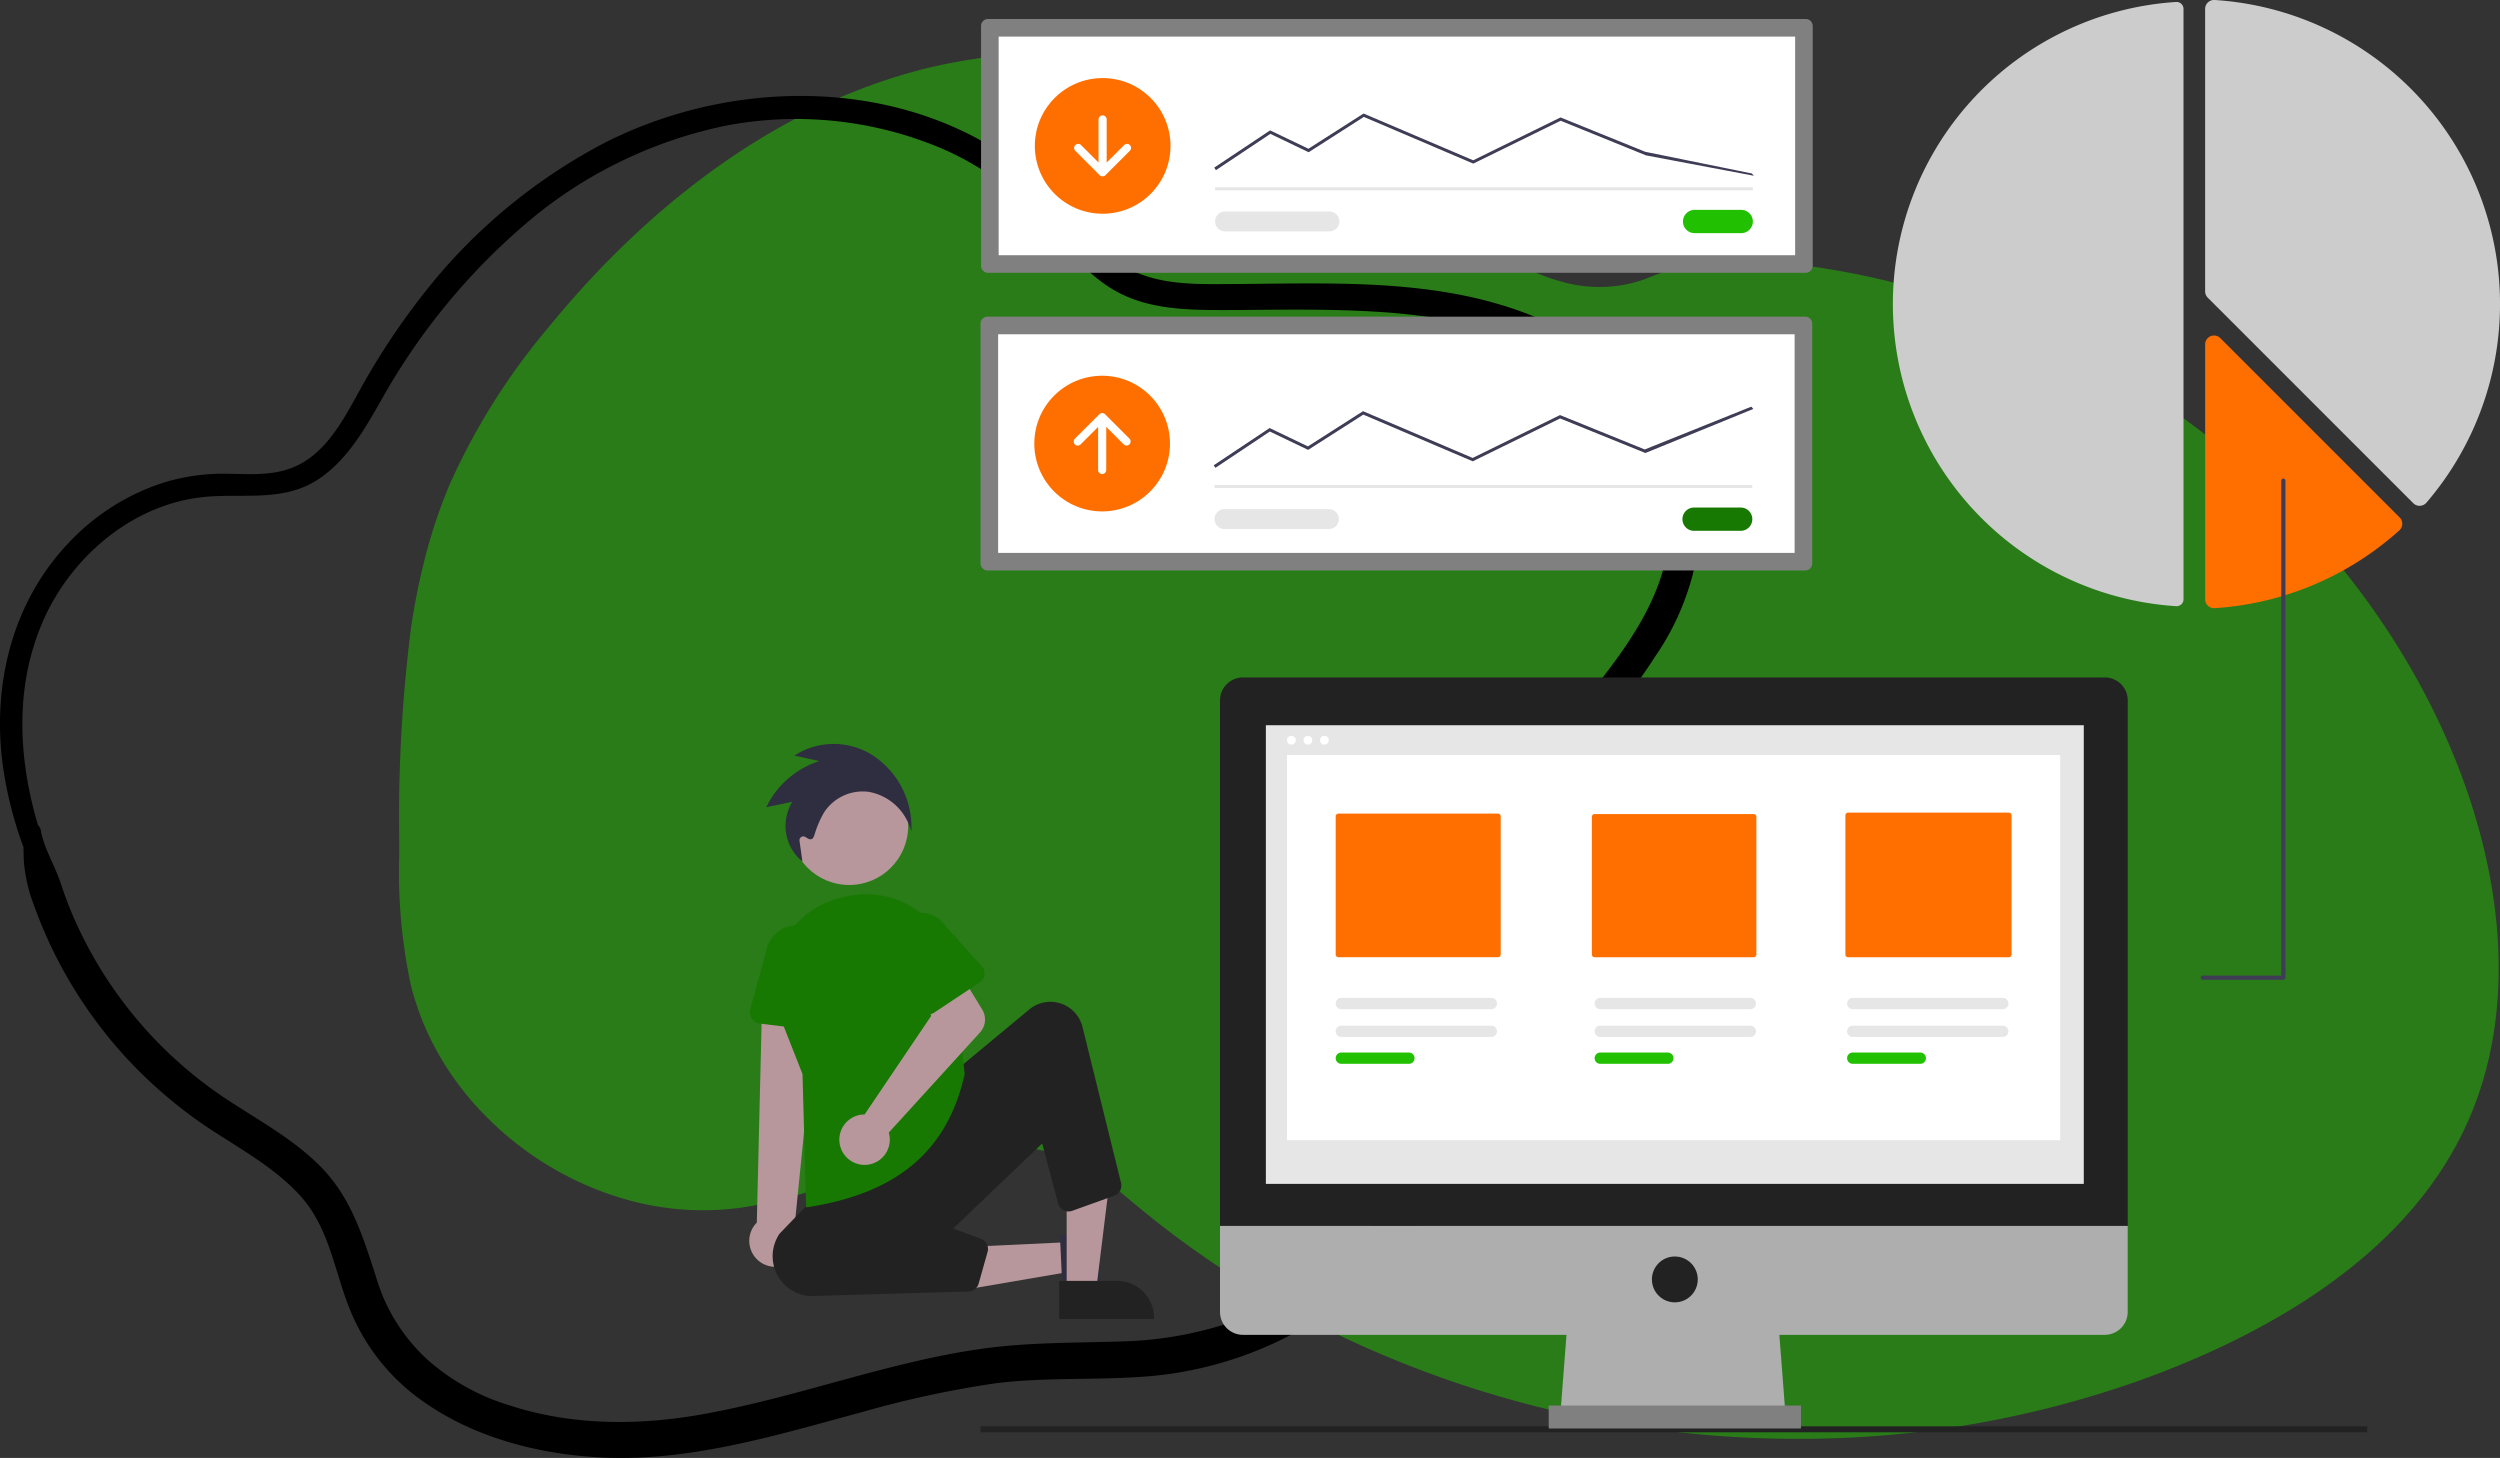
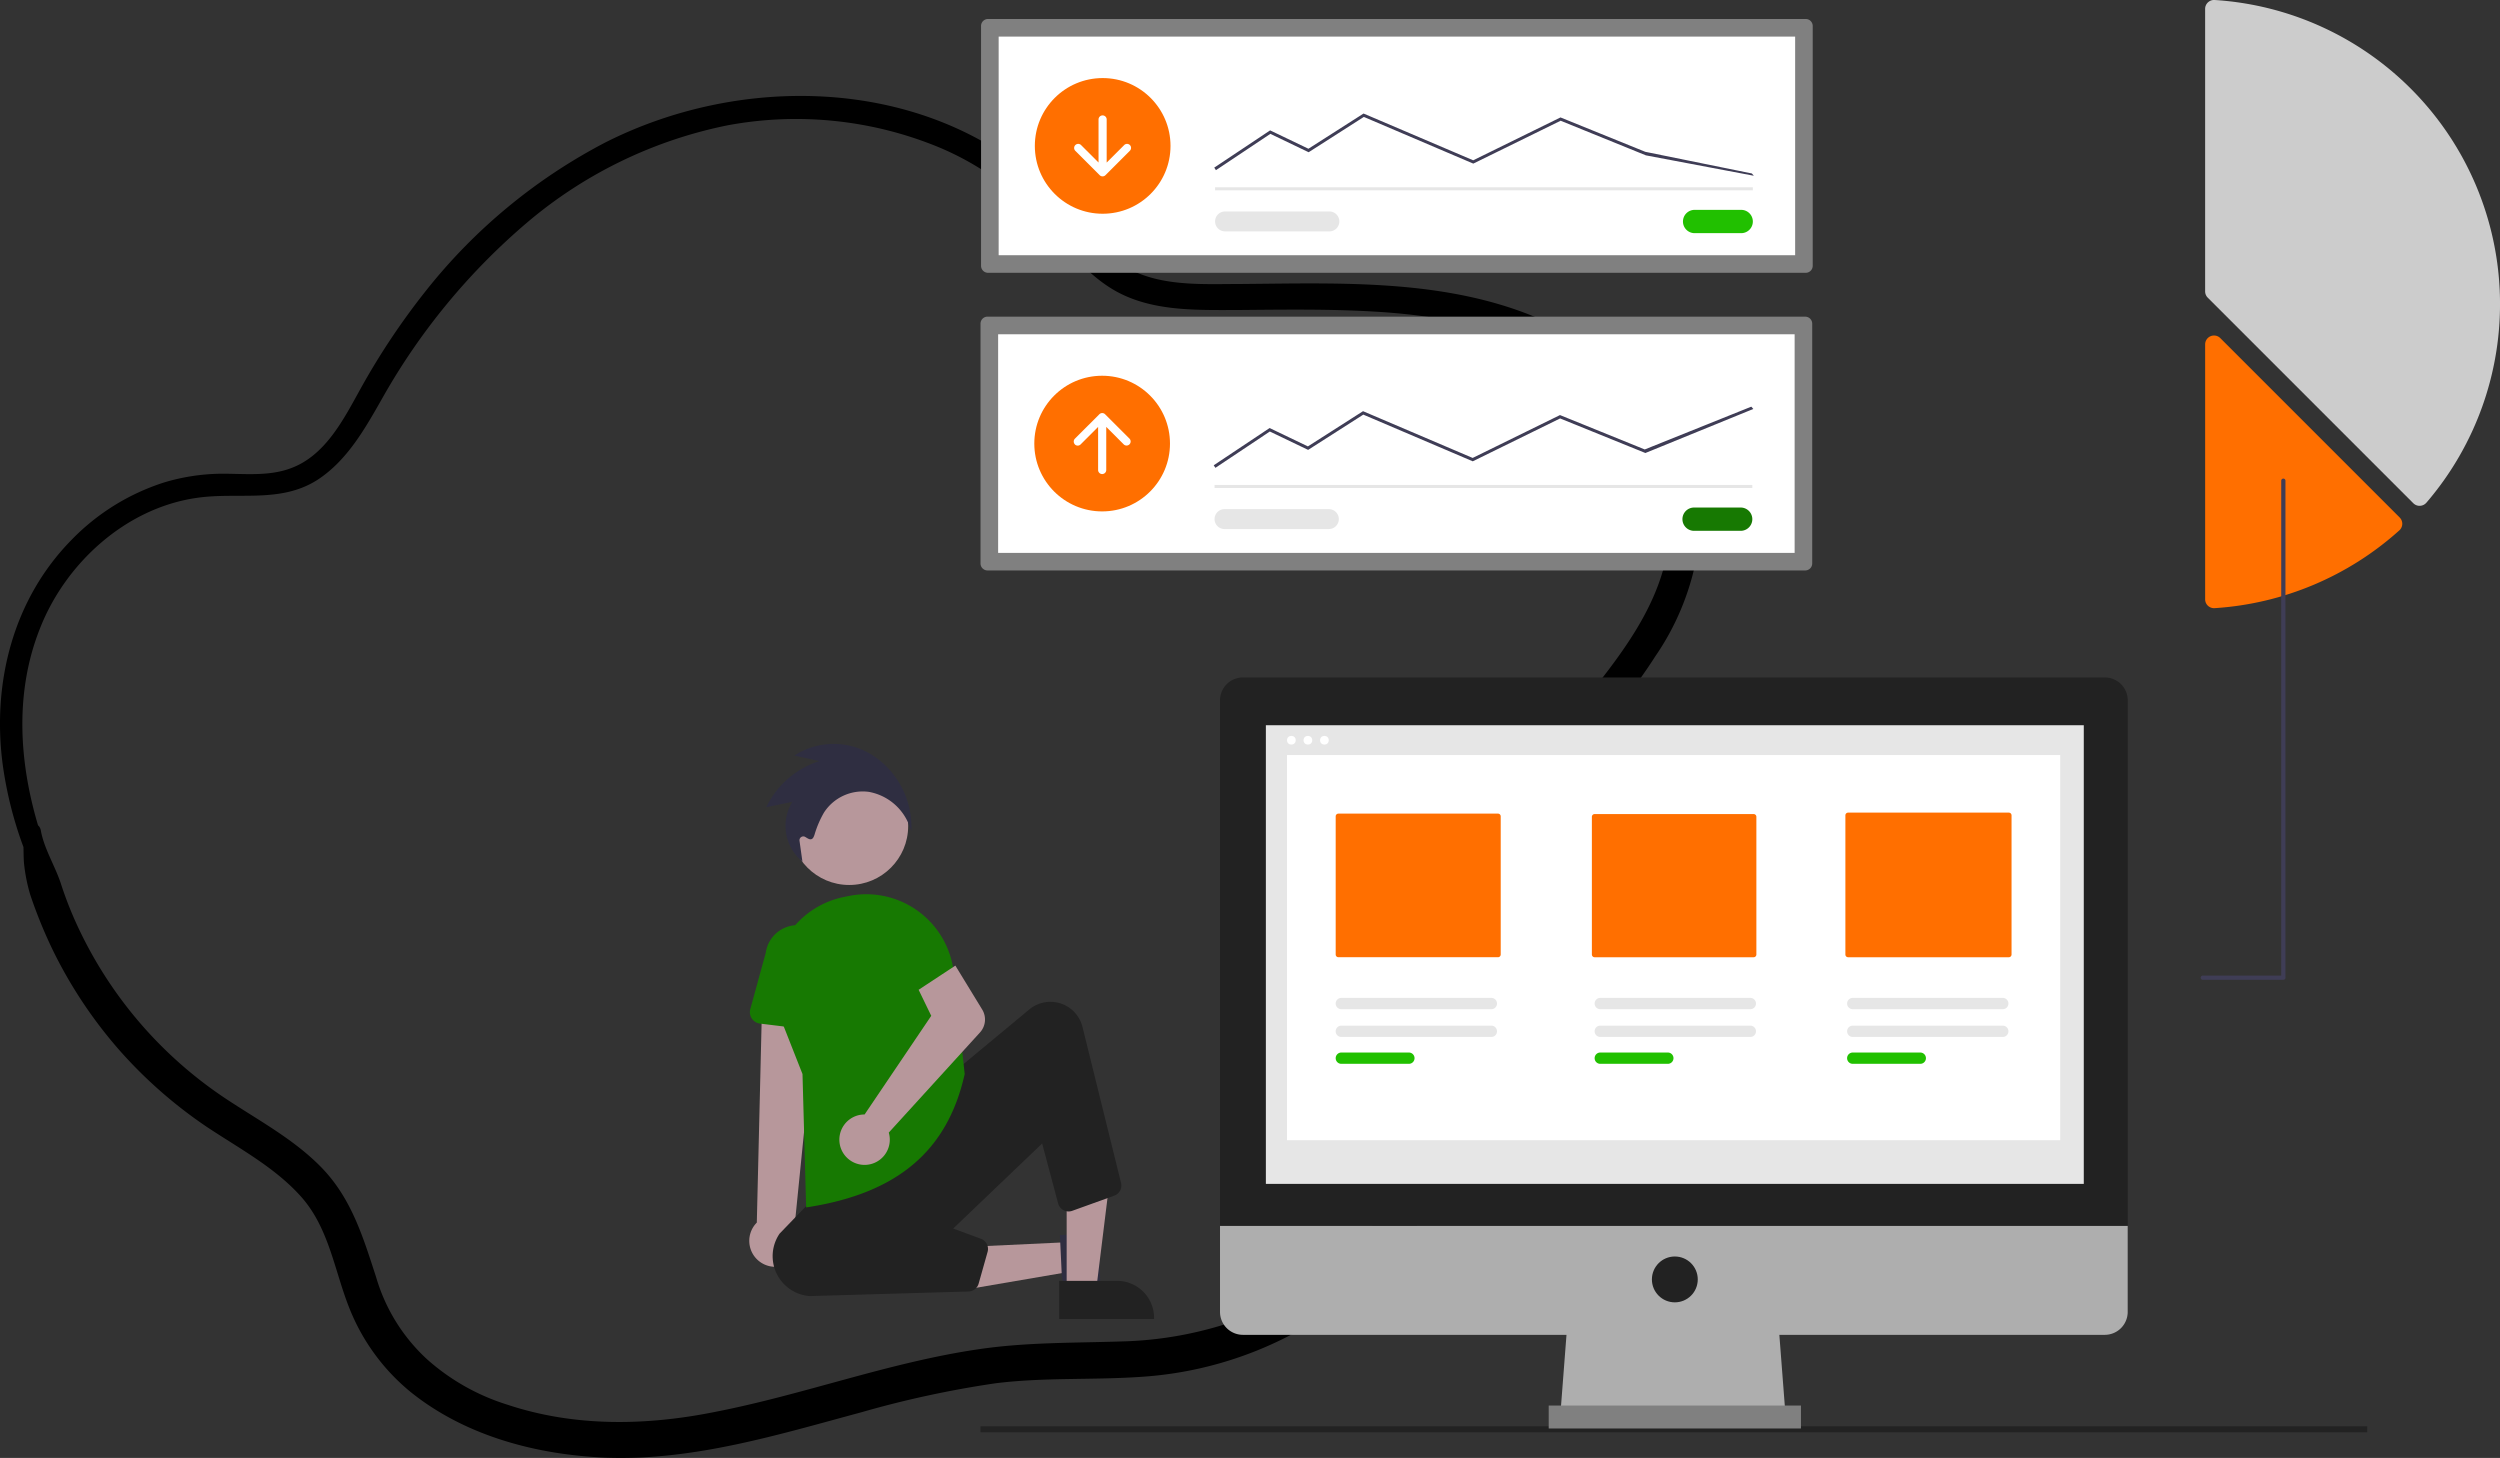
<svg xmlns="http://www.w3.org/2000/svg" width="285.729" height="166.626" viewBox="0 0 285.729 166.626">
  <rect x="0" y="0" width="285.729" height="166.626" fill="#333333" stroke="none" />
  <g id="Group_456" data-name="Group 456" transform="translate(-119.317 -9385)">
-     <path id="Path_732" data-name="Path 732" d="M240.915,123.334c-4.216,8.7-11.515,15.353-19.866,20.417a87.779,87.779,0,0,1-10.66,5.458q-3.6,1.561-7.308,2.849a116.138,116.138,0,0,1-38.186,6.373q-3.182,0-6.364-.163-.913-.047-1.826-.107-4.81-.319-9.589-1.023c-.063-.009-.127-.018-.19-.029a120.778,120.778,0,0,1-19.64-4.6q-1.863-.6-3.7-1.269c-.331-.116-.662-.239-.991-.36q-2.074-.769-4.117-1.613-1.719-.708-3.417-1.47-1.672-.755-3.321-1.56-2.7-1.323-5.339-2.773-2.037-1.128-4.021-2.341a111.171,111.171,0,0,1-9.508-6.507q-1.618-1.235-3.191-2.533c-.727-.6-1.448-1.213-2.18-1.808a27.507,27.507,0,0,0-4.905-3.341,17.57,17.57,0,0,0-1.642-.725,20.561,20.561,0,0,0-6.523-1.269,36.97,36.97,0,0,0-11.4,1.6c-1.748.495-3.475,1.063-5.2,1.645q-1.064.359-2.126.721c-1.463.5-2.927.987-4.4,1.432-.492.148-.985.293-1.479.43a43.461,43.461,0,0,1-6.022,1.28,32.083,32.083,0,0,1-13.536-1.179l-.374-.116c-.627-.2-1.246-.412-1.864-.647l-.374-.143q-.893-.346-1.752-.741l-.374-.17c-.55-.257-1.09-.526-1.62-.81-.045-.022-.087-.045-.132-.069-.206-.107-.41-.224-.611-.333a36.839,36.839,0,0,1-8.763-6.823c-.074-.074-.143-.15-.224-.224-.356-.385-.7-.776-1.043-1.177-.125-.148-.251-.3-.374-.448q-.6-.735-1.161-1.5c-.056-.074-.11-.15-.163-.224a32.458,32.458,0,0,1-3.775-6.825c-.031-.074-.06-.15-.087-.224q-.446-1.151-.817-2.343c-.1-.331-.2-.671-.282-1-.029-.1-.056-.2-.081-.3A61.03,61.03,0,0,1,5.028,91.81V90.053A170.869,170.869,0,0,1,6.389,65.638a1.331,1.331,0,0,1,.025-.166,76.967,76.967,0,0,1,1.636-8.015A59.449,59.449,0,0,1,10.8,49.334,75.462,75.462,0,0,1,22.03,31.466C33.241,17.7,47.958,6.131,65.184,1.814A63.523,63.523,0,0,1,119.347,13.54c4.415,3.513,8.4,7.653,13.29,10.441q.248.144.5.282.97.527,1.983.958a20.467,20.467,0,0,0,2.755.951,15.579,15.579,0,0,0,9.047-.121c.242-.083.483-.17.723-.266.508-.2.994-.389,1.461-.564a21.113,21.113,0,0,1,9.526-1.557A92.047,92.047,0,0,1,185.567,29.3c.349.128.7.26,1.045.392,22.536,8.626,41.912,25.756,51.977,47.768q.4.873.776,1.759C245.37,93.231,247.536,109.671,240.915,123.334Z" transform="translate(159.92 9391.016)" fill="rgba(33,192,0,0.52)" />
    <g id="Group_257" data-name="Group 257" transform="translate(119.317 9395.965)">
      <path id="Path_576" data-name="Path 576" d="M6.454,89.152C2.653,80.3.91,70.045,4.576,60.842c2.906-7.406,9.747-13.717,17.885-14.9,4.695-.7,9.568.657,13.816-2.06,3.443-2.235,5.5-5.96,7.467-9.422A74.04,74.04,0,0,1,60.287,14.432,51.018,51.018,0,0,1,83.224,3.345,42.793,42.793,0,0,1,107.457,5.93a33.059,33.059,0,0,1,10.06,6.661c3.175,3.068,5.544,6.88,9.3,9.291,4.292,2.761,9.568,2.586,14.487,2.586,5.231-.044,10.463-.131,15.694.175,9.211.526,18.6,2.542,25.664,8.677,6.081,5.215,9.7,12.753,7.467,20.685-2.146,7.713-8.272,13.761-12.966,20.115a45.04,45.04,0,0,0-6.349,11.087,65.185,65.185,0,0,0-3.4,13.673c-1.475,8.94-2.459,18.275-7.512,26.119a37.724,37.724,0,0,1-18.555,14.944,42.794,42.794,0,0,1-13.279,2.41c-5.41.175-10.776.088-16.141.877-10.284,1.49-20.076,5.215-30.27,7.187-7.869,1.578-16.007,1.709-23.652-.833a24.93,24.93,0,0,1-9.121-5.127,20.528,20.528,0,0,1-5.9-9.466c-1.475-4.514-2.772-8.9-6.17-12.446-3.085-3.2-7.064-5.347-10.731-7.757A47.84,47.84,0,0,1,9.181,95.55a42.639,42.639,0,0,1-2.236-5.566C6.275,87.969,5.023,86,4.665,83.937c-.268-1.359-2.37-.789-2.1.57.179,1.008.089,2.147.179,3.2A19.687,19.687,0,0,0,3.458,91.3a54.244,54.244,0,0,0,2.549,6.267,51.847,51.847,0,0,0,7.512,11.35,52.444,52.444,0,0,0,10.1,8.9c3.756,2.5,7.825,4.645,10.82,8.02,3.219,3.637,3.8,8.546,5.544,12.84a23.573,23.573,0,0,0,7.02,9.51c6.26,5,14.4,7.143,22.356,7.45,9.926.351,19.584-2.629,29.018-5.171a117.352,117.352,0,0,1,15.381-3.331c5.589-.7,11.178-.351,16.767-.745a42.732,42.732,0,0,0,24.636-9.9,41.32,41.32,0,0,0,13.592-22.613c2.28-9.51,2.28-19.633,6.17-28.749,3.353-7.844,9.7-13.936,14.263-21.079a29.752,29.752,0,0,0,4.695-11.175,21.225,21.225,0,0,0-1.52-12.1c-3.353-7.713-10.775-13.366-18.734-16.215-10.06-3.594-21.1-3.155-31.656-3.068-5.008,0-10.507.438-14.665-2.849-3.487-2.717-5.857-6.574-9.211-9.422C104.641-2.177,84.52-2.44,69.184,5.317A63.683,63.683,0,0,0,48.706,22.233,81.55,81.55,0,0,0,41.24,33.408c-1.923,3.462-4.024,7.713-8.048,9.159-2.593.964-5.5.57-8.182.614a23.382,23.382,0,0,0-6.3,1.008A25.616,25.616,0,0,0,8.153,50.762C1.491,57.555-.879,67.021.284,76.224A44.419,44.419,0,0,0,4.442,89.941c.537,1.1,2.459.307,2.012-.789Z" transform="translate(0 0)" />
    </g>
    <g id="Group_258" data-name="Group 258" transform="translate(204.955 9385)">
      <rect id="Rectangle_139" data-name="Rectangle 139" width="158.489" height="0.68" transform="translate(26.427 163.016)" fill="#222" />
      <path id="Path_717" data-name="Path 717" d="M474.194,564.33H448.421l.874-11.357H473.32Z" transform="translate(-355.745 -402.377)" fill="#aeaeae" />
      <rect id="Rectangle_140" data-name="Rectangle 140" width="28.83" height="2.621" transform="translate(91.366 160.642)" fill="gray" />
      <path id="Path_718" data-name="Path 718" d="M378,230.128H279.5a2.621,2.621,0,0,0-2.621,2.621h0v60.064H380.626V232.749A2.621,2.621,0,0,0,378,230.128Z" transform="translate(-223.081 -152.701)" fill="#222" />
      <path id="Path_719" data-name="Path 719" d="M276.88,506.714v9.828a2.621,2.621,0,0,0,2.621,2.621H378a2.621,2.621,0,0,0,2.621-2.621h0v-9.828Z" transform="translate(-223.081 -366.602)" fill="#aeaeae" />
      <rect id="Rectangle_141" data-name="Rectangle 141" width="93.481" height="52.419" transform="translate(59.04 82.888)" fill="#e6e6e6" />
      <ellipse id="Ellipse_102" data-name="Ellipse 102" cx="2.621" cy="2.621" rx="2.621" ry="2.621" transform="translate(103.16 143.606)" fill="#222" />
      <ellipse id="Ellipse_103" data-name="Ellipse 103" cx="0.497" cy="0.497" rx="0.497" ry="0.497" transform="translate(61.458 84.106)" fill="#fff" />
      <ellipse id="Ellipse_104" data-name="Ellipse 104" cx="0.497" cy="0.497" rx="0.497" ry="0.497" transform="translate(63.346 84.106)" fill="#fff" />
      <ellipse id="Ellipse_105" data-name="Ellipse 105" cx="0.497" cy="0.497" rx="0.497" ry="0.497" transform="translate(65.234 84.106)" fill="#fff" />
      <rect id="Rectangle_142" data-name="Rectangle 142" width="88.369" height="44.023" transform="translate(61.458 86.294)" fill="#fff" />
      <path id="Path_720" data-name="Path 720" d="M335.528,298.8a.312.312,0,0,0-.312.312V314.9a.312.312,0,0,0,.312.312h18.236a.313.313,0,0,0,.313-.312V299.111a.313.313,0,0,0-.312-.312Z" transform="translate(-268.196 -205.809)" fill="#ff6f00" />
      <path id="Path_721" data-name="Path 721" d="M464.724,299.023a.313.313,0,0,0-.313.312v15.74a.313.313,0,0,0,.313.312H482.9a.313.313,0,0,0,.312-.312v-15.74a.312.312,0,0,0-.312-.312Z" transform="translate(-368.111 -205.982)" fill="#ff6f00" />
      <path id="Path_722" data-name="Path 722" d="M592.565,298.295a.312.312,0,0,0-.312.312v15.905a.312.312,0,0,0,.312.312h18.367a.313.313,0,0,0,.312-.312V298.607a.313.313,0,0,0-.312-.312Z" transform="translate(-466.979 -205.419)" fill="#ff6f00" />
      <path id="Path_723" data-name="Path 723" d="M335.866,405.721a.646.646,0,0,0,0,1.292h17.146a.646.646,0,0,0,0-1.292Z" transform="translate(-268.201 -288.498)" fill="#e6e6e6" />
      <path id="Path_724" data-name="Path 724" d="M335.864,419.276a.646.646,0,0,0,0,1.292h7.72a.646.646,0,0,0,0-1.292Z" transform="translate(-268.198 -298.981)" fill="#21c000" />
      <path id="Path_725" data-name="Path 725" d="M466.45,405.721a.646.646,0,0,0,0,1.292H483.6a.646.646,0,0,0,0-1.292Z" transform="translate(-369.19 -288.498)" fill="#e6e6e6" />
      <path id="Path_726" data-name="Path 726" d="M466.448,419.276a.646.646,0,0,0,0,1.292h7.72a.646.646,0,0,0,0-1.292Z" transform="translate(-369.187 -298.981)" fill="#21c000" />
      <path id="Path_727" data-name="Path 727" d="M593.77,405.721a.646.646,0,0,0,0,1.292h17.146a.646.646,0,0,0,0-1.292Z" transform="translate(-467.654 -288.498)" fill="#e6e6e6" />
      <path id="Path_728" data-name="Path 728" d="M335.866,391.721a.646.646,0,0,0,0,1.292h17.146a.646.646,0,0,0,0-1.292Z" transform="translate(-268.201 -277.671)" fill="#e6e6e6" />
      <path id="Path_729" data-name="Path 729" d="M466.45,391.721a.646.646,0,0,0,0,1.292H483.6a.646.646,0,0,0,0-1.292Z" transform="translate(-369.19 -277.671)" fill="#e6e6e6" />
      <path id="Path_730" data-name="Path 730" d="M593.77,391.721a.646.646,0,0,0,0,1.292h17.146a.646.646,0,0,0,0-1.292Z" transform="translate(-467.654 -277.671)" fill="#e6e6e6" />
      <path id="Path_731" data-name="Path 731" d="M593.768,419.276a.646.646,0,0,0,0,1.292h7.719a.646.646,0,0,0,0-1.292Z" transform="translate(-467.652 -298.981)" fill="#21c000" />
      <path id="a9fff5a8-4449-4722-8691-2681997674a8" d="M42.1,0a.8.8,0,0,0-.8.8V28.21a.8.8,0,0,0,.8.8h93.452a.8.8,0,0,0,.8-.8V.8a.8.8,0,0,0-.8-.8Z" transform="translate(-14.812 2.169)" fill="gray" />
      <path id="ef08fdaa-4829-440e-93ff-da8e736c3be7" d="M48.132,31.82h91.032V6.833H48.132Z" transform="translate(-19.632 -2.65)" fill="#fff" />
      <path id="f7452840-914d-46a1-ae61-ea1c2fc2d2a5" d="M314.892,74.04a1.331,1.331,0,0,0,0,2.662h5.324a1.331,1.331,0,1,0,0-2.662Z" transform="translate(-206.85 -50.054)" fill="#21c000" />
      <rect id="b2c9f911-15af-4e19-9f72-89a224d6cf2b" width="61.462" height="0.35" transform="translate(53.235 21.404)" fill="#e6e6e6" />
      <ellipse id="a570d7cb-c53f-47e1-9372-81d6b1f4b9cc" cx="7.753" cy="7.753" rx="7.753" ry="7.753" transform="translate(32.635 8.923)" fill="#ff6f00" />
      <path id="a3321d5c-167e-43b0-8c0e-18df1c8c5ae5" d="M131.944,43.15l-.194-.291,6.387-4.258,4.379,2.1,6.3-4.025.085.036,12.446,5.309,9.979-4.9,9.69,3.929,12.176,2.475.232.262-12.339-2.331L171.34,37.5l-9.983,4.9-12.509-5.336L142.54,41.1,138.164,39Z" transform="translate(-78.611 -23.701)" fill="#3f3d56" />
      <path id="f7b9bcea-10c4-4c80-b4a6-3d8e323f573e" d="M133.259,74.662a1.138,1.138,0,0,0,0,2.276h11.907a1.138,1.138,0,0,0,.037-2.276H133.259Z" transform="translate(-78.885 -50.493)" fill="#e6e6e6" />
      <path id="Path_733" data-name="Path 733" d="M83.8,40.8a.465.465,0,0,0-.657,0h0l-2,2V37.873a.465.465,0,0,0-.93,0v4.922l-2-2a.465.465,0,0,0-.659.656l0,0,2.79,2.79a.465.465,0,0,0,.658,0l2.79-2.79A.465.465,0,0,0,83.8,40.8Z" transform="translate(-40.297 -24.219)" fill="#fff" />
      <path id="f3e6157c-e0fb-4525-9ebd-9efe95b1618f" d="M.8,297.927a.8.8,0,0,0-.8.8v27.407a.8.8,0,0,0,.8.8H94.256a.8.8,0,0,0,.8-.8V298.73a.8.8,0,0,0-.8-.8Z" transform="translate(26.427 -261.737)" fill="gray" />
      <path id="b96defd0-9a2c-4c45-aa8c-b5fd1840c319" d="M6.834,329.747H97.866V304.76H6.834Z" transform="translate(21.607 -266.556)" fill="#fff" />
      <path id="a2204f79-048d-45a5-9dbf-3ca685e385ac" d="M273.593,371.968a1.331,1.331,0,0,0,0,2.662h5.324a1.331,1.331,0,1,0,0-2.662Z" transform="translate(-165.611 -313.961)" fill="#177902" />
      <rect id="ece8f467-8c57-41a5-b787-946f11f73852" width="61.462" height="0.35" transform="translate(53.176 55.425)" fill="#e6e6e6" />
      <ellipse id="acd23665-8915-4d62-9edc-4433a6bf124b" cx="7.753" cy="7.753" rx="7.753" ry="7.753" transform="translate(32.575 42.944)" fill="#ff6f00" />
      <path id="b2ebcab4-d8cf-428d-87b9-c73daac40ac9" d="M90.643,339.833l-.194-.291,6.387-4.258,4.379,2.1,6.3-4.026,12.531,5.345,9.979-4.9,9.689,3.93,12.176-4.891.232.262-12.337,5.035-9.746-3.951-9.983,4.9-12.509-5.336-6.308,4.03-4.376-2.1Z" transform="translate(-37.37 -286.364)" fill="#3f3d56" />
      <path id="aca123b7-0fc2-4f3d-89c1-779a89955e8d" d="M91.96,372.588a1.138,1.138,0,0,0,0,2.276h11.907a1.138,1.138,0,0,0,.037-2.276H91.96Z" transform="translate(-37.646 -314.398)" fill="#e6e6e6" />
      <path id="Path_735" data-name="Path 735" d="M36.268,338.909a.465.465,0,0,0,.657,0h0l2-2v4.922a.465.465,0,0,0,.93,0v-4.925l2,2a.465.465,0,0,0,.659-.656h0l0,0-2.79-2.789a.465.465,0,0,0-.658,0l-2.79,2.789a.465.465,0,0,0,0,.658Z" transform="translate(0.942 -288.115)" fill="#fff" />
      <ellipse id="Ellipse_106" data-name="Ellipse 106" cx="6.74" cy="6.74" rx="6.74" ry="6.74" transform="translate(4.679 87.666)" fill="#b7979b" />
      <path id="Path_744" data-name="Path 744" d="M212.745,540.442l.157,3.361-12.887,2.206-.232-4.96Z" transform="translate(-176.108 -398.481)" fill="#b7979b" />
      <path id="Path_745" data-name="Path 745" d="M247.229,536.763l.358,7.639-.137.007a5.212,5.212,0,0,1-3.023-.731,2.61,2.61,0,0,1-1.334-2.045h0l-.218-4.666Z" transform="translate(-207.375 -395.811)" fill="#2f2e41" />
      <path id="Path_746" data-name="Path 746" d="M245.7,526.281h3.364l1.6-12.976H245.7Z" transform="translate(-209.428 -378.79)" fill="#b7979b" />
      <path id="Path_747" data-name="Path 747" d="M242.578,556.59H249.2a4.222,4.222,0,0,1,4.222,4.222h0v.137H242.578Z" transform="translate(-207.16 -410.198)" fill="#222" />
      <path id="Path_748" data-name="Path 748" d="M118.021,466.685a2.947,2.947,0,0,0,.686-4.468l2.685-26.714-6.4.447-.628,26.119a2.964,2.964,0,0,0,3.652,4.616Z" transform="translate(-113.505 -322.338)" fill="#b7979b" />
      <path id="Path_749" data-name="Path 749" d="M121.54,420.4l-6.627-.808a1.322,1.322,0,0,1-1.152-1.472,1.291,1.291,0,0,1,.038-.19l1.764-6.417a3.671,3.671,0,0,1,7.285.909l.173,6.632a1.322,1.322,0,0,1-1.287,1.355,1.308,1.308,0,0,1-.194-.009Z" transform="translate(-113.684 -302.604)" fill="#177902" />
      <path id="Path_750" data-name="Path 750" d="M127.491,474a4.572,4.572,0,0,1-3.467-7.135l4.328-4.494L144.13,448.24l8.435-7a3.777,3.777,0,0,1,6.079,2l4.407,17.828a1.232,1.232,0,0,1-.78,1.458l-4.8,1.73a1.235,1.235,0,0,1-1.58-.743c-.012-.033-.022-.066-.031-.1l-1.827-6.853-10.169,9.721,3.173,1.168a1.24,1.24,0,0,1,.762,1.494l-1.025,3.633a1.23,1.23,0,0,1-1.152.9Z" transform="translate(-120.562 -325.869)" fill="#222" />
      <path id="Path_751" data-name="Path 751" d="M127.261,431.346l-.417-15.244-2.633-6.686a10.061,10.061,0,0,1,7.318-13.541q.325-.068.648-.131h0A10.06,10.06,0,0,1,144,403.652q.1.483.144.974l1.237,11.476-.005.022c-1.973,8.775-7.681,13.6-17.965,15.2Z" transform="translate(-120.763 -293.347)" fill="#177902" />
      <path id="Path_752" data-name="Path 752" d="M153.468,442.331a2.912,2.912,0,0,1,.454-.034l7.617-11.277-1.443-2.975,4.2-2.764,3.066,5.018a2.195,2.195,0,0,1-.251,2.623l-10.425,11.446a2.882,2.882,0,1,1-3.223-2.037Z" transform="translate(-140.744 -314.921)" fill="#b7979b" />
-       <path id="Path_753" data-name="Path 753" d="M176.3,414.757a1.234,1.234,0,0,1-.785-.664l-2.634-5.61a3.429,3.429,0,0,1,5.7-3.812l4.162,4.619a1.234,1.234,0,0,1-.091,1.744,1.252,1.252,0,0,1-.143.111l-5.195,3.451A1.233,1.233,0,0,1,176.3,414.757Z" transform="translate(-156.174 -298.867)" fill="#177902" />
      <path id="Path_764" data-name="Path 764" d="M137.156,342.916l-.281-.716a6.1,6.1,0,0,0-4.612-3.778,5.271,5.271,0,0,0-5.114,2.371,11.546,11.546,0,0,0-1.079,2.525c-.088.263-.178.453-.349.51-.193.069-.384-.049-.7-.246a.439.439,0,0,0-.667.433l.333,2.379-.279-.248a5.27,5.27,0,0,1-.877-6.582l-2.983.613.134-.257a10.188,10.188,0,0,1,5.939-5.016l-2.857-.629.289-.178a8.266,8.266,0,0,1,8.6.111,9.753,9.753,0,0,1,4.488,7.94Z" transform="translate(-118.615 -247.921)" fill="#2f2e41" />
      <path id="Path_768" data-name="Path 768" d="M506.114,170.91a1.023,1.023,0,0,1-.7-.276,1,1,0,0,1-.32-.74V140.761a1.014,1.014,0,0,1,1.732-.717l20.5,20.5a1.016,1.016,0,0,1,0,1.438l-.037.035a34.9,34.9,0,0,1-21.113,8.89Z" transform="translate(-338.702 -101.4)" fill="#ff6f00" />
-       <path id="Path_769" data-name="Path 769" d="M407.353.822l-.052,0a34.6,34.6,0,0,0,0,69.056.79.79,0,0,0,.6-.214.781.781,0,0,0,.249-.575V1.612a.792.792,0,0,0-.792-.79Z" transform="translate(-244.231 -0.597)" fill="#ccc" />
      <path id="Path_770" data-name="Path 770" d="M529.6,57.813a1.018,1.018,0,0,1-.718-.3L505.392,34.022a1.007,1.007,0,0,1-.3-.717V1.016a1,1,0,0,1,.32-.739A1.02,1.02,0,0,1,506.178,0a34.824,34.824,0,0,1,24.2,57.457,1.019,1.019,0,0,1-.732.353Z" transform="translate(-338.702 -0.001)" fill="#ccc" />
      <path id="Path_771" data-name="Path 771" d="M503.533,256.613h9.189a.242.242,0,0,0,.242-.242v-56.8a.242.242,0,1,0-.484,0v56.563h-8.947a.242.242,0,1,0,0,.483Z" transform="translate(-337.393 -144.63)" fill="#3f3d56" />
    </g>
  </g>
</svg>